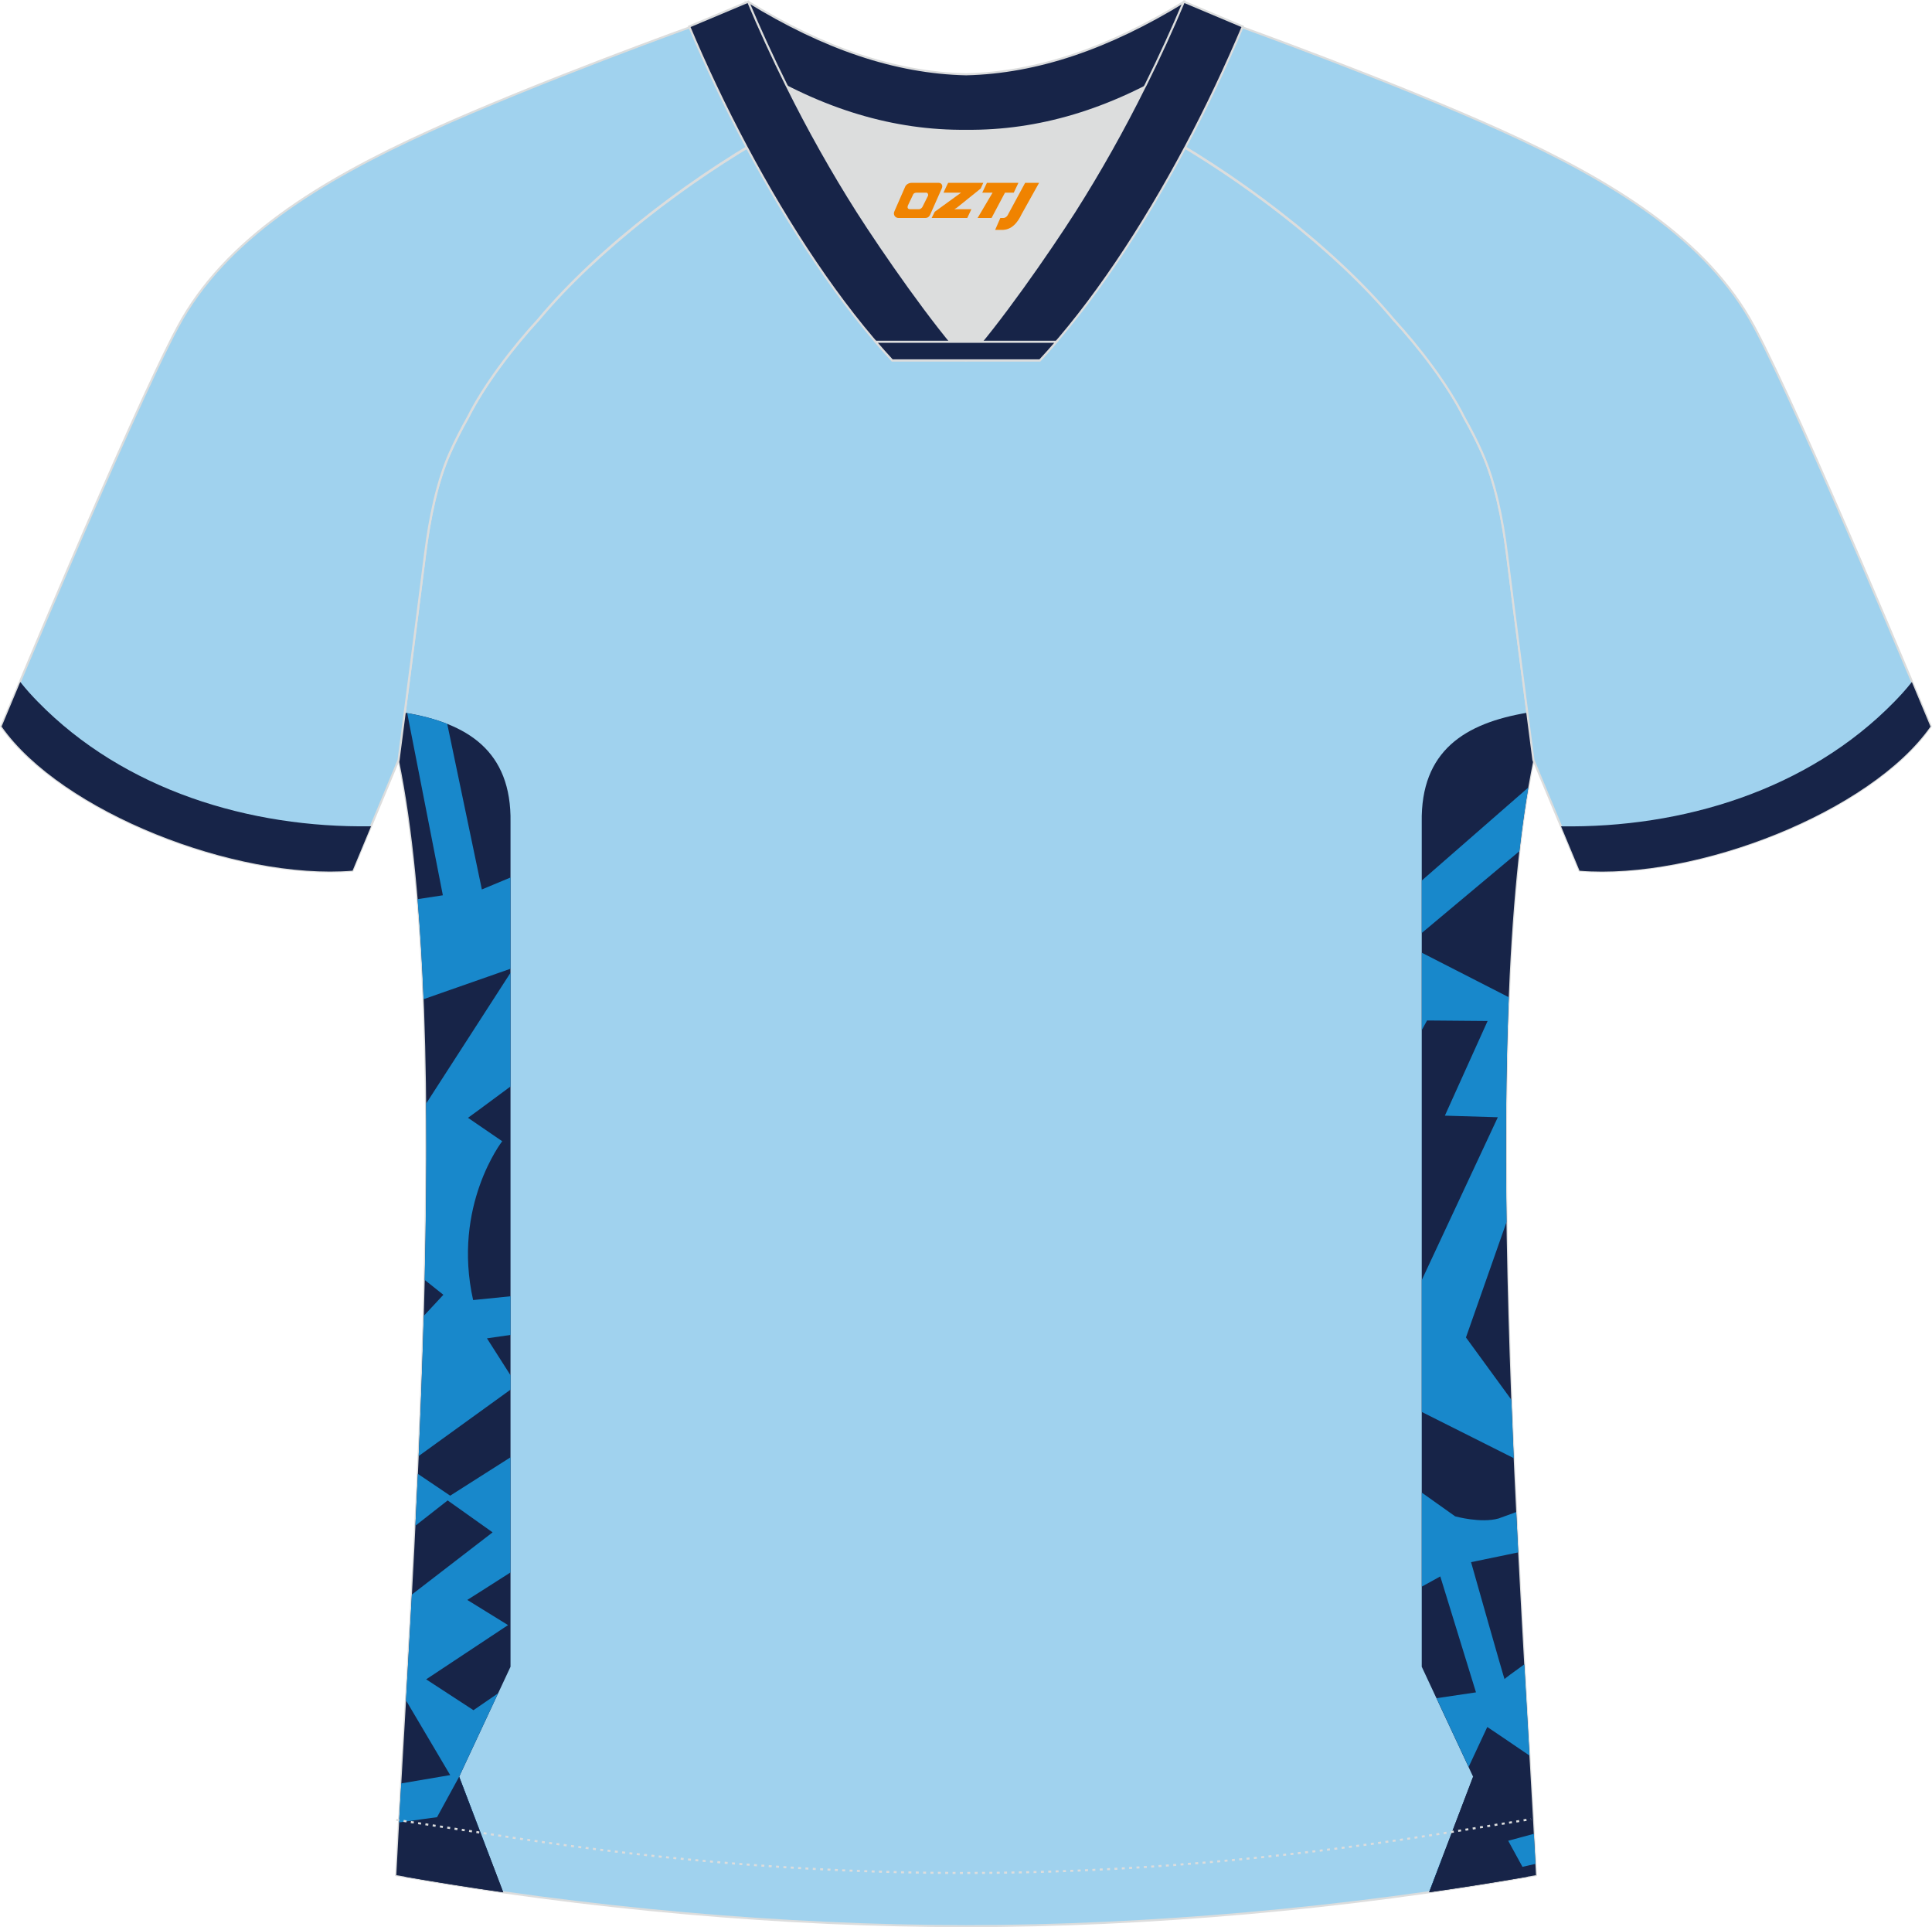
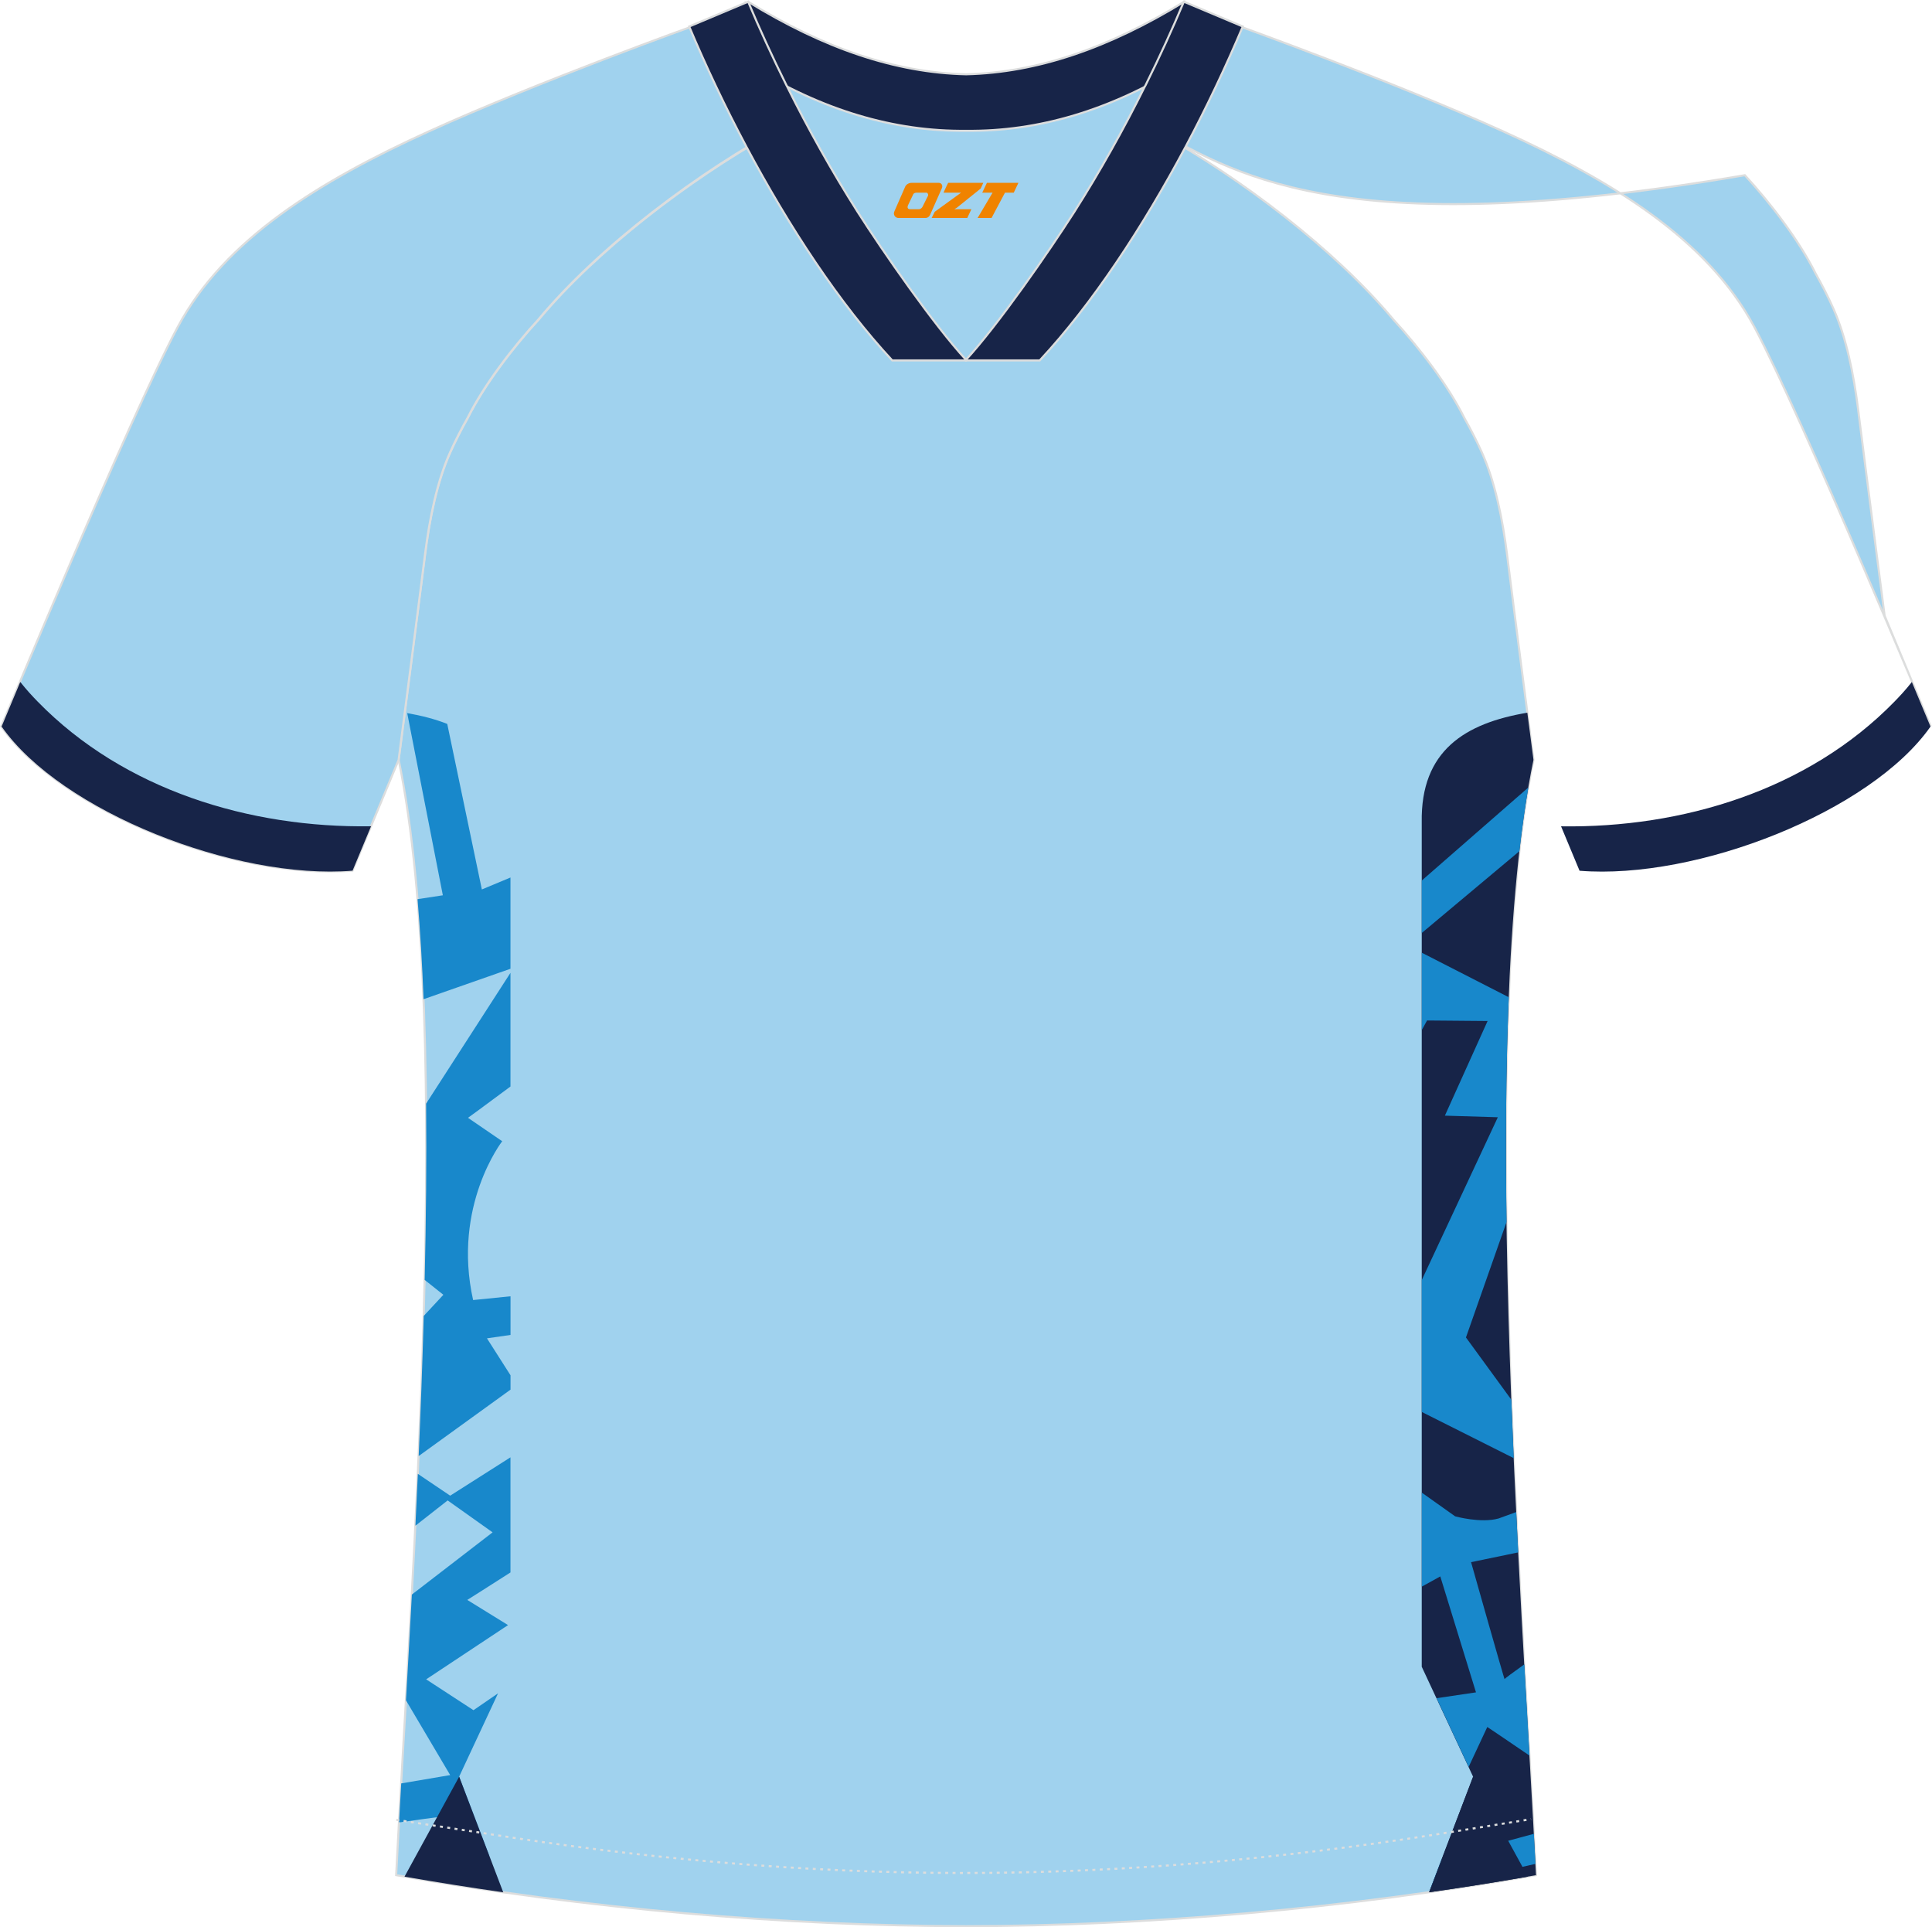
<svg xmlns="http://www.w3.org/2000/svg" version="1.1" id="图层_1" x="0px" y="0px" width="374px" height="373px" viewBox="0 0 373.95 373.01" enable-background="new 0 0 373.95 373.01" xml:space="preserve">
  <g id="图层_1_1_">
    <path fill-rule="evenodd" clip-rule="evenodd" fill="#A0D2EE" stroke="#DCDDDD" stroke-width="0.4" stroke-miterlimit="22.926" d="   M291.72,107.35c1.27,10.19,4.85,37.75,5.11,39.72c-10.87,52.6-2.19,162.32,0.49,215.86c-36.84,6.52-75.48,9.84-110.33,9.87   c-34.85-0.03-73.49-3.33-110.33-9.87c2.68-53.55,11.37-163.27,0.49-215.86c0.26-1.98,3.83-29.54,5.11-39.72   c0.85-6.79,2.31-14.08,4.84-19.69c1.01-2.26,2.15-4.48,3.4-6.7c3.26-6.52,8.78-13.68,13.7-19.03   c11.22-13.45,29.05-27.05,44.78-35.89c0.96-0.54-1.02-15.41-0.07-15.93c3.94,3.31,25.21,3.25,30.36,6.12l-2.65,0.68   c6.1,2.82,13,4.24,19.72,4.25c6.75-0.02-2.73-1.43,3.36-4.26l5.69-2.51c5.14-2.86,16.21-2.28,20.16-5.58   c0.73,0.39-1.96,16.43-1.22,16.86c15.89,8.83,34.07,22.62,45.44,36.25c4.93,5.36,10.46,12.51,13.71,19.03   c1.25,2.22,2.39,4.46,3.4,6.7C289.41,93.3,290.87,100.59,291.72,107.35z" />
    <g>
      <g>
-         <path fill-rule="evenodd" clip-rule="evenodd" fill="#172448" d="M97.39,366.25l-8.53-22.38l9.94-21.28V159.17     c0.24-13.92-8.44-19.22-20.44-21.23l-1.18,9.13c10.87,52.59,2.19,162.31-0.49,215.86C83.53,364.15,90.44,365.26,97.39,366.25z" />
        <path fill-rule="evenodd" clip-rule="evenodd" fill="#1888CB" d="M77.22,352.67l0.22,0.03c5.42-0.78,11.54-1.61,11.65-1.46     l5.65,8.08l-5.89-15.45l7.54-16.14L91.63,331l-9.16-5.97l15.85-10.5l-7.89-4.87c0,0,4.43-2.79,8.36-5.32v-22.28l-11.67,7.42     l-6.26-4.22c-0.15,3.37-0.31,6.72-0.47,10.03l6.24-4.89l8.7,6.18L79.7,308.62c-0.38,7.07-0.76,13.93-1.14,20.47l8.56,14.47     l-9.48,1.61C77.5,347.74,77.35,350.25,77.22,352.67L77.22,352.67z M81.02,281.81l17.78-12.85v-2.78l-4.56-7.15l4.56-0.66v-7.48     l-7.24,0.73c-4.08-18.25,5.63-30.74,5.63-30.74l-6.62-4.53c0,0,3.88-2.82,8.22-6.06v-22L82.46,213.6     c0.11,11.08-0.01,22.57-0.28,34.12l3.62,2.88l-3.8,4.09C81.75,263.78,81.41,272.87,81.02,281.81L81.02,281.81z M81.97,193.39     c-0.27-6.73-0.65-13.21-1.17-19.36l4.9-0.75l-6.9-35.26c2.79,0.49,5.4,1.16,7.75,2.09l6.7,32.04l5.54-2.31v17.66L81.97,193.39z" />
        <path fill-rule="evenodd" clip-rule="evenodd" fill="#172448" d="M88.86,343.87l8.53,22.38c-6.4-0.92-12.78-1.93-19.11-3.03     L88.86,343.87z" />
      </g>
      <g>
        <path fill-rule="evenodd" clip-rule="evenodd" fill="#172448" d="M276.62,366.24l8.52-22.37l-9.94-21.28V159.17     c-0.24-13.91,8.43-19.21,20.44-21.23c0.63,4.86,1.1,8.46,1.19,9.13c-10.87,52.6-2.19,162.32,0.49,215.86     C290.48,364.15,283.56,365.25,276.62,366.24z" />
        <path fill-rule="evenodd" clip-rule="evenodd" fill="#1888CB" d="M275.21,170.42l20.63-18.01c-0.66,3.87-1.23,7.99-1.73,12.33     l-18.9,15.83V170.42L275.21,170.42z M292.05,193.01c-0.56,13.7-0.65,28.44-0.43,43.49l-7.86,22.36l8.79,12.05     c0.14,3.79,0.3,7.56,0.46,11.31l-17.8-8.94v-25.54l14.72-31.5l-10.25-0.31l8.27-18.32l-11.72-0.1l-1.01,1.84V184.4L292.05,193.01     L292.05,193.01z M293.49,292.65c0.13,2.62,0.26,5.23,0.39,7.81l-9.13,1.89c0,0,6.49,22.95,6.49,22.64c0-0.1,1.61-1.28,3.82-2.86     c0.35,6.14,0.69,12.05,1.01,17.66c-4.29-2.94-8.18-5.54-8.18-5.54l-3.61,7.73l-6.21-13.3l7.63-1.13l-6.91-22.44l-3.57,1.97V288.9     l6.45,4.58c0,0,4.97,1.39,8.42,0.41L293.49,292.65L293.49,292.65z M296.91,354.93c0.11,2.02,0.21,3.97,0.31,5.87l-0.12-0.03     l-20.15,4.6l2.15-5.65L296.91,354.93z" />
        <path fill-rule="evenodd" clip-rule="evenodd" fill="#172448" d="M285.15,343.87l-8.52,22.37c6.4-0.91,12.78-1.92,19.11-3.02     L285.15,343.87z" />
      </g>
    </g>
-     <path fill-rule="evenodd" clip-rule="evenodd" fill="#A0D2EE" stroke="#DCDDDD" stroke-width="0.4" stroke-miterlimit="22.926" d="   M222.11,24.35c7.07-5.95,12.47-12.56,17-19.56c0,0,30.65,11,51.82,20.62c21.17,9.62,39.57,20.89,48.66,37.88   c9.09,16.98,34.14,77.29,34.14,77.29c-11.57,16.48-45.3,29.75-67.99,27.92l-8.92-21.41c0,0-3.8-29.27-5.12-39.84   c-0.84-6.79-2.31-14.08-4.84-19.69c-1.01-2.26-2.15-4.48-3.4-6.7c-3.26-6.52-8.78-13.68-13.7-19.03   C257.86,47.53,238.49,33.1,222.11,24.35z" />
+     <path fill-rule="evenodd" clip-rule="evenodd" fill="#A0D2EE" stroke="#DCDDDD" stroke-width="0.4" stroke-miterlimit="22.926" d="   M222.11,24.35c7.07-5.95,12.47-12.56,17-19.56c0,0,30.65,11,51.82,20.62c21.17,9.62,39.57,20.89,48.66,37.88   c9.09,16.98,34.14,77.29,34.14,77.29l-8.92-21.41c0,0-3.8-29.27-5.12-39.84   c-0.84-6.79-2.31-14.08-4.84-19.69c-1.01-2.26-2.15-4.48-3.4-6.7c-3.26-6.52-8.78-13.68-13.7-19.03   C257.86,47.53,238.49,33.1,222.11,24.35z" />
    <path fill-rule="evenodd" clip-rule="evenodd" fill="#A0D2EE" stroke="#DCDDDD" stroke-width="0.4" stroke-miterlimit="22.926" d="   M151.84,24.35c-7.08-5.95-12.47-12.56-17-19.56c0,0-30.65,11-51.82,20.62C61.85,35.04,43.45,46.3,34.37,63.3   c-9.09,16.98-34.15,77.29-34.15,77.29c11.57,16.48,45.29,29.75,67.99,27.92l8.92-21.41c0,0,3.8-29.27,5.12-39.84   c0.85-6.79,2.31-14.08,4.84-19.69c1.01-2.26,2.15-4.48,3.4-6.7c3.26-6.52,8.78-13.68,13.7-19.03   C116.1,47.53,135.47,33.1,151.84,24.35z" />
    <path fill="none" stroke="#DCDDDD" stroke-width="0.4" stroke-miterlimit="22.926" stroke-dasharray="0.57,0.855" d="   M76.69,352.22c1.31,0.21,15.15,2.3,16.46,2.51c30.92,4.96,62,7.78,93.37,7.78c30.87,0,61.47-2.73,91.89-7.53   c1.8-0.28,16.14-2.59,17.94-2.89" />
    <path fill-rule="evenodd" clip-rule="evenodd" fill="#172448" stroke="#DCDDDD" stroke-width="0.4" stroke-miterlimit="22.926" d="   M145.48,12.89c13.7,8.45,27.56,12.58,41.54,12.43c14,0.15,27.84-3.98,41.54-12.43c1.75-6.96,0.68-12.57,0.68-12.57   C214.6,9.29,200.79,14.05,187,14.38c-13.78-0.31-27.6-5.07-42.24-14.06C144.79,0.32,143.72,5.93,145.48,12.89z" />
-     <path fill-rule="evenodd" clip-rule="evenodd" fill="#DCDDDD" d="M218.22,18.45c-10.33,4.7-20.71,6.99-31.2,6.88   c-10.48,0.11-20.87-2.18-31.2-6.88c-1.16-0.53-2.32-1.09-3.48-1.68c4.1,8.25,8.7,16.47,13.61,24.19   c4.88,7.69,14.81,21.99,21.06,28.74l-0.04,0.06c6.25-6.76,16.17-21.07,21.06-28.74c4.91-7.72,9.52-15.95,13.61-24.19l0.02-0.04   C220.53,17.36,219.38,17.92,218.22,18.45z" />
    <path fill-rule="evenodd" clip-rule="evenodd" fill="#172448" stroke="#DCDDDD" stroke-width="0.4" stroke-miterlimit="22.926" d="   M152.17,16.41c-2.68-5.4-5.16-10.82-7.37-16.08l-11.41,4.8c3.2,7.6,6.93,15.51,11.07,23.27c8.23,15.45,18.01,30.36,28.24,41.36   h14.29l0.04-0.06c-6.25-6.76-16.17-21.07-21.06-28.74c-4.91-7.73-9.52-15.95-13.61-24.19C152.29,16.64,152.23,16.52,152.17,16.41z" />
    <path fill-rule="evenodd" clip-rule="evenodd" fill="#172448" stroke="#DCDDDD" stroke-width="0.4" stroke-miterlimit="22.926" d="   M221.78,16.41c2.68-5.4,5.16-10.82,7.37-16.08l11.41,4.8c-3.21,7.6-6.93,15.51-11.07,23.27c-8.23,15.45-18,30.36-28.24,41.36h-14.3   l-0.04-0.06c6.25-6.76,16.16-21.07,21.06-28.74c4.91-7.73,9.52-15.95,13.61-24.19C221.67,16.64,221.72,16.52,221.78,16.41z" />
-     <path fill-rule="evenodd" clip-rule="evenodd" fill="#172448" stroke="#DCDDDD" stroke-width="0.4" stroke-miterlimit="22.926" d="   M186.98,69.75h14.3c1.08-1.16,2.15-2.36,3.21-3.6H190.1h-0.09h-6.05h-14.48c1.07,1.24,2.14,2.44,3.21,3.6H186.98z" />
    <path fill-rule="evenodd" clip-rule="evenodd" fill="#172448" d="M71.8,159.92l-3.58,8.6c-22.68,1.83-56.39-11.43-67.94-27.9   c0,0,1.09-2.63,3.61-8.63c1.31,1.65,2.37,2.77,3.39,3.82C23.99,152.93,48.33,160.28,71.8,159.92z" />
    <path fill-rule="evenodd" clip-rule="evenodd" fill="#172448" d="M302.17,159.93l3.58,8.6c22.68,1.83,56.39-11.43,67.94-27.9   c0,0-1.09-2.63-3.61-8.63c-1.31,1.65-2.37,2.77-3.39,3.82C349.98,152.94,325.63,160.29,302.17,159.93z" />
  </g>
  <g>
-     <path fill="#F08300" d="M198.42,35.39l-3.4,6.3c-0.2,0.3-0.5,0.5-0.8,0.5h-0.6l-1,2.3h1.2c2,0.1,3.2-1.5,3.9-3L201.12,35.39h-2.5L198.42,35.39z" />
    <polygon fill="#F08300" points="191.22,35.39 ,197.12,35.39 ,196.22,37.29 ,194.52,37.29 ,191.92,42.19 ,189.22,42.19 ,192.12,37.29 ,190.12,37.29 ,191.02,35.39" />
    <polygon fill="#F08300" points="185.22,40.49 ,184.72,40.49 ,185.22,40.19 ,189.82,36.49 ,190.32,35.39 ,183.52,35.39 ,183.22,35.99 ,182.62,37.29 ,185.42,37.29 ,186.02,37.29 ,180.92,40.99    ,180.32,42.19 ,186.92,42.19 ,187.22,42.19 ,188.02,40.49" />
    <path fill="#F08300" d="M181.72,35.39H176.42C175.92,35.39,175.42,35.69,175.22,36.09L173.12,40.89C172.82,41.49,173.22,42.19,173.92,42.19h5.2c0.4,0,0.7-0.2,0.9-0.6L182.32,36.39C182.52,35.89,182.22,35.39,181.72,35.39z M179.62,37.89L178.52,40.09C178.32,40.39,178.02,40.49,177.92,40.49l-1.8,0C175.92,40.49,175.52,40.39,175.72,39.79l1-2.1c0.1-0.3,0.4-0.4,0.7-0.4h1.9   C179.52,37.29,179.72,37.59,179.62,37.89z" />
  </g>
</svg>